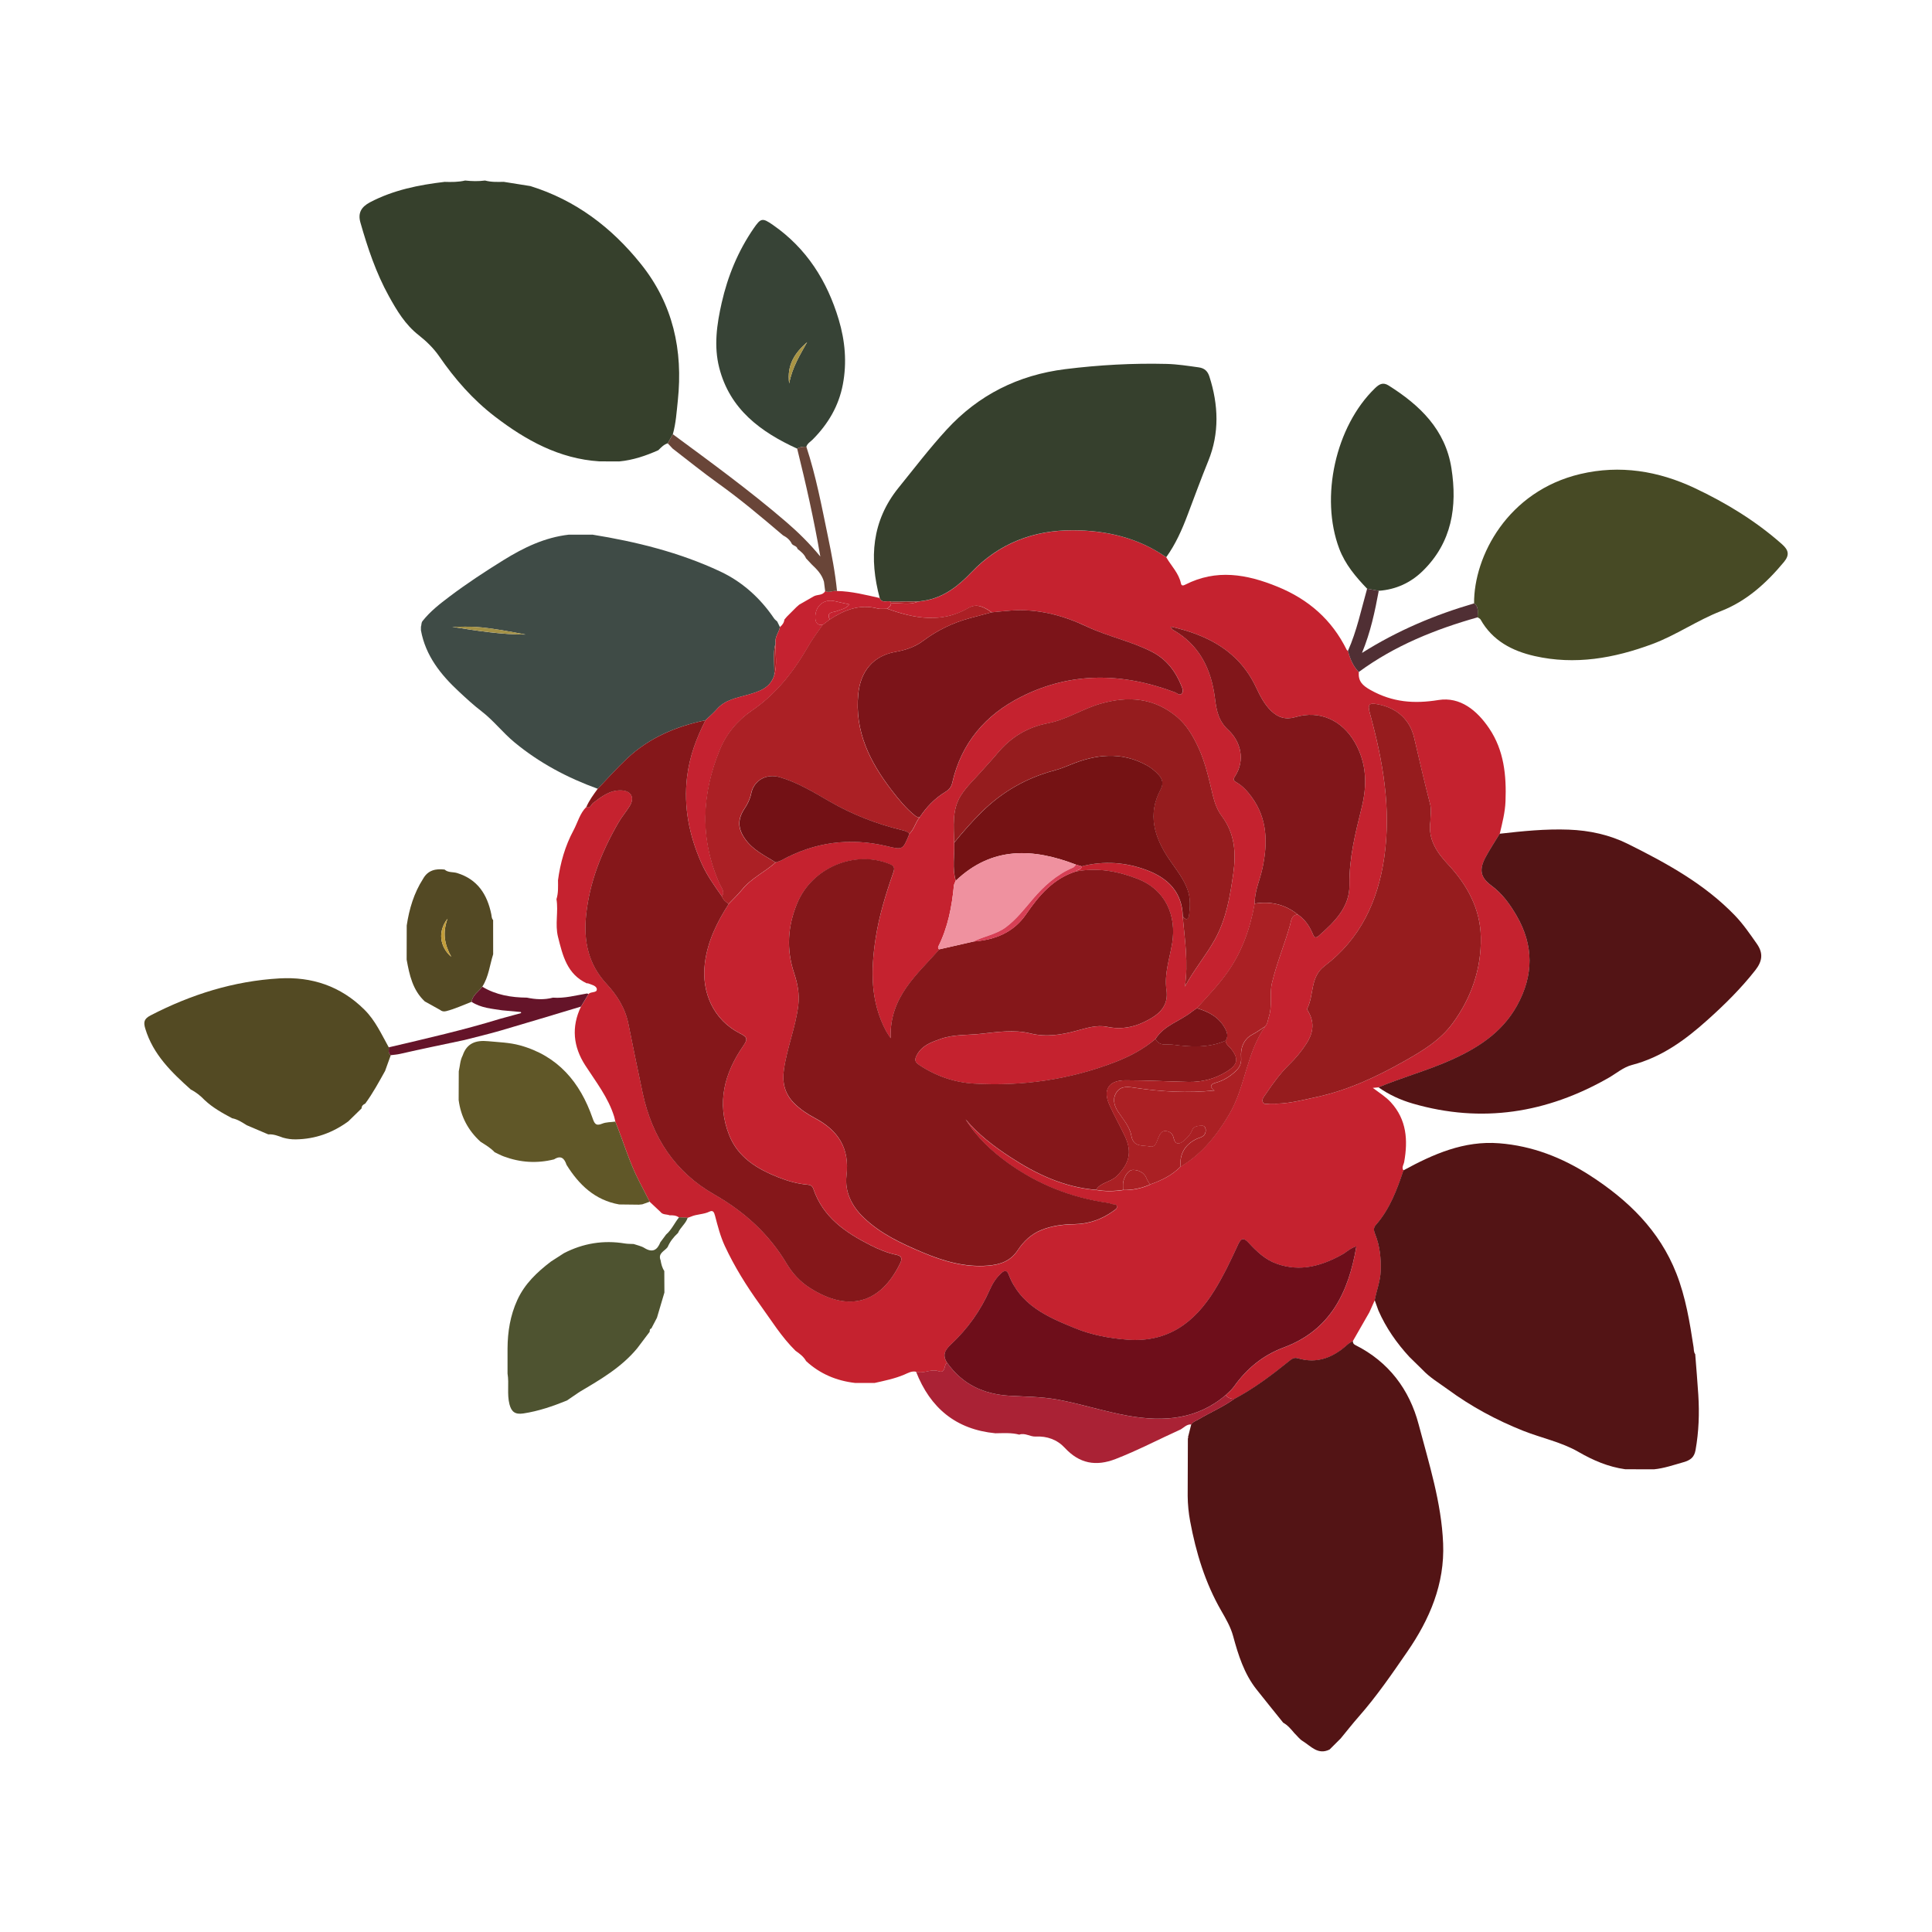
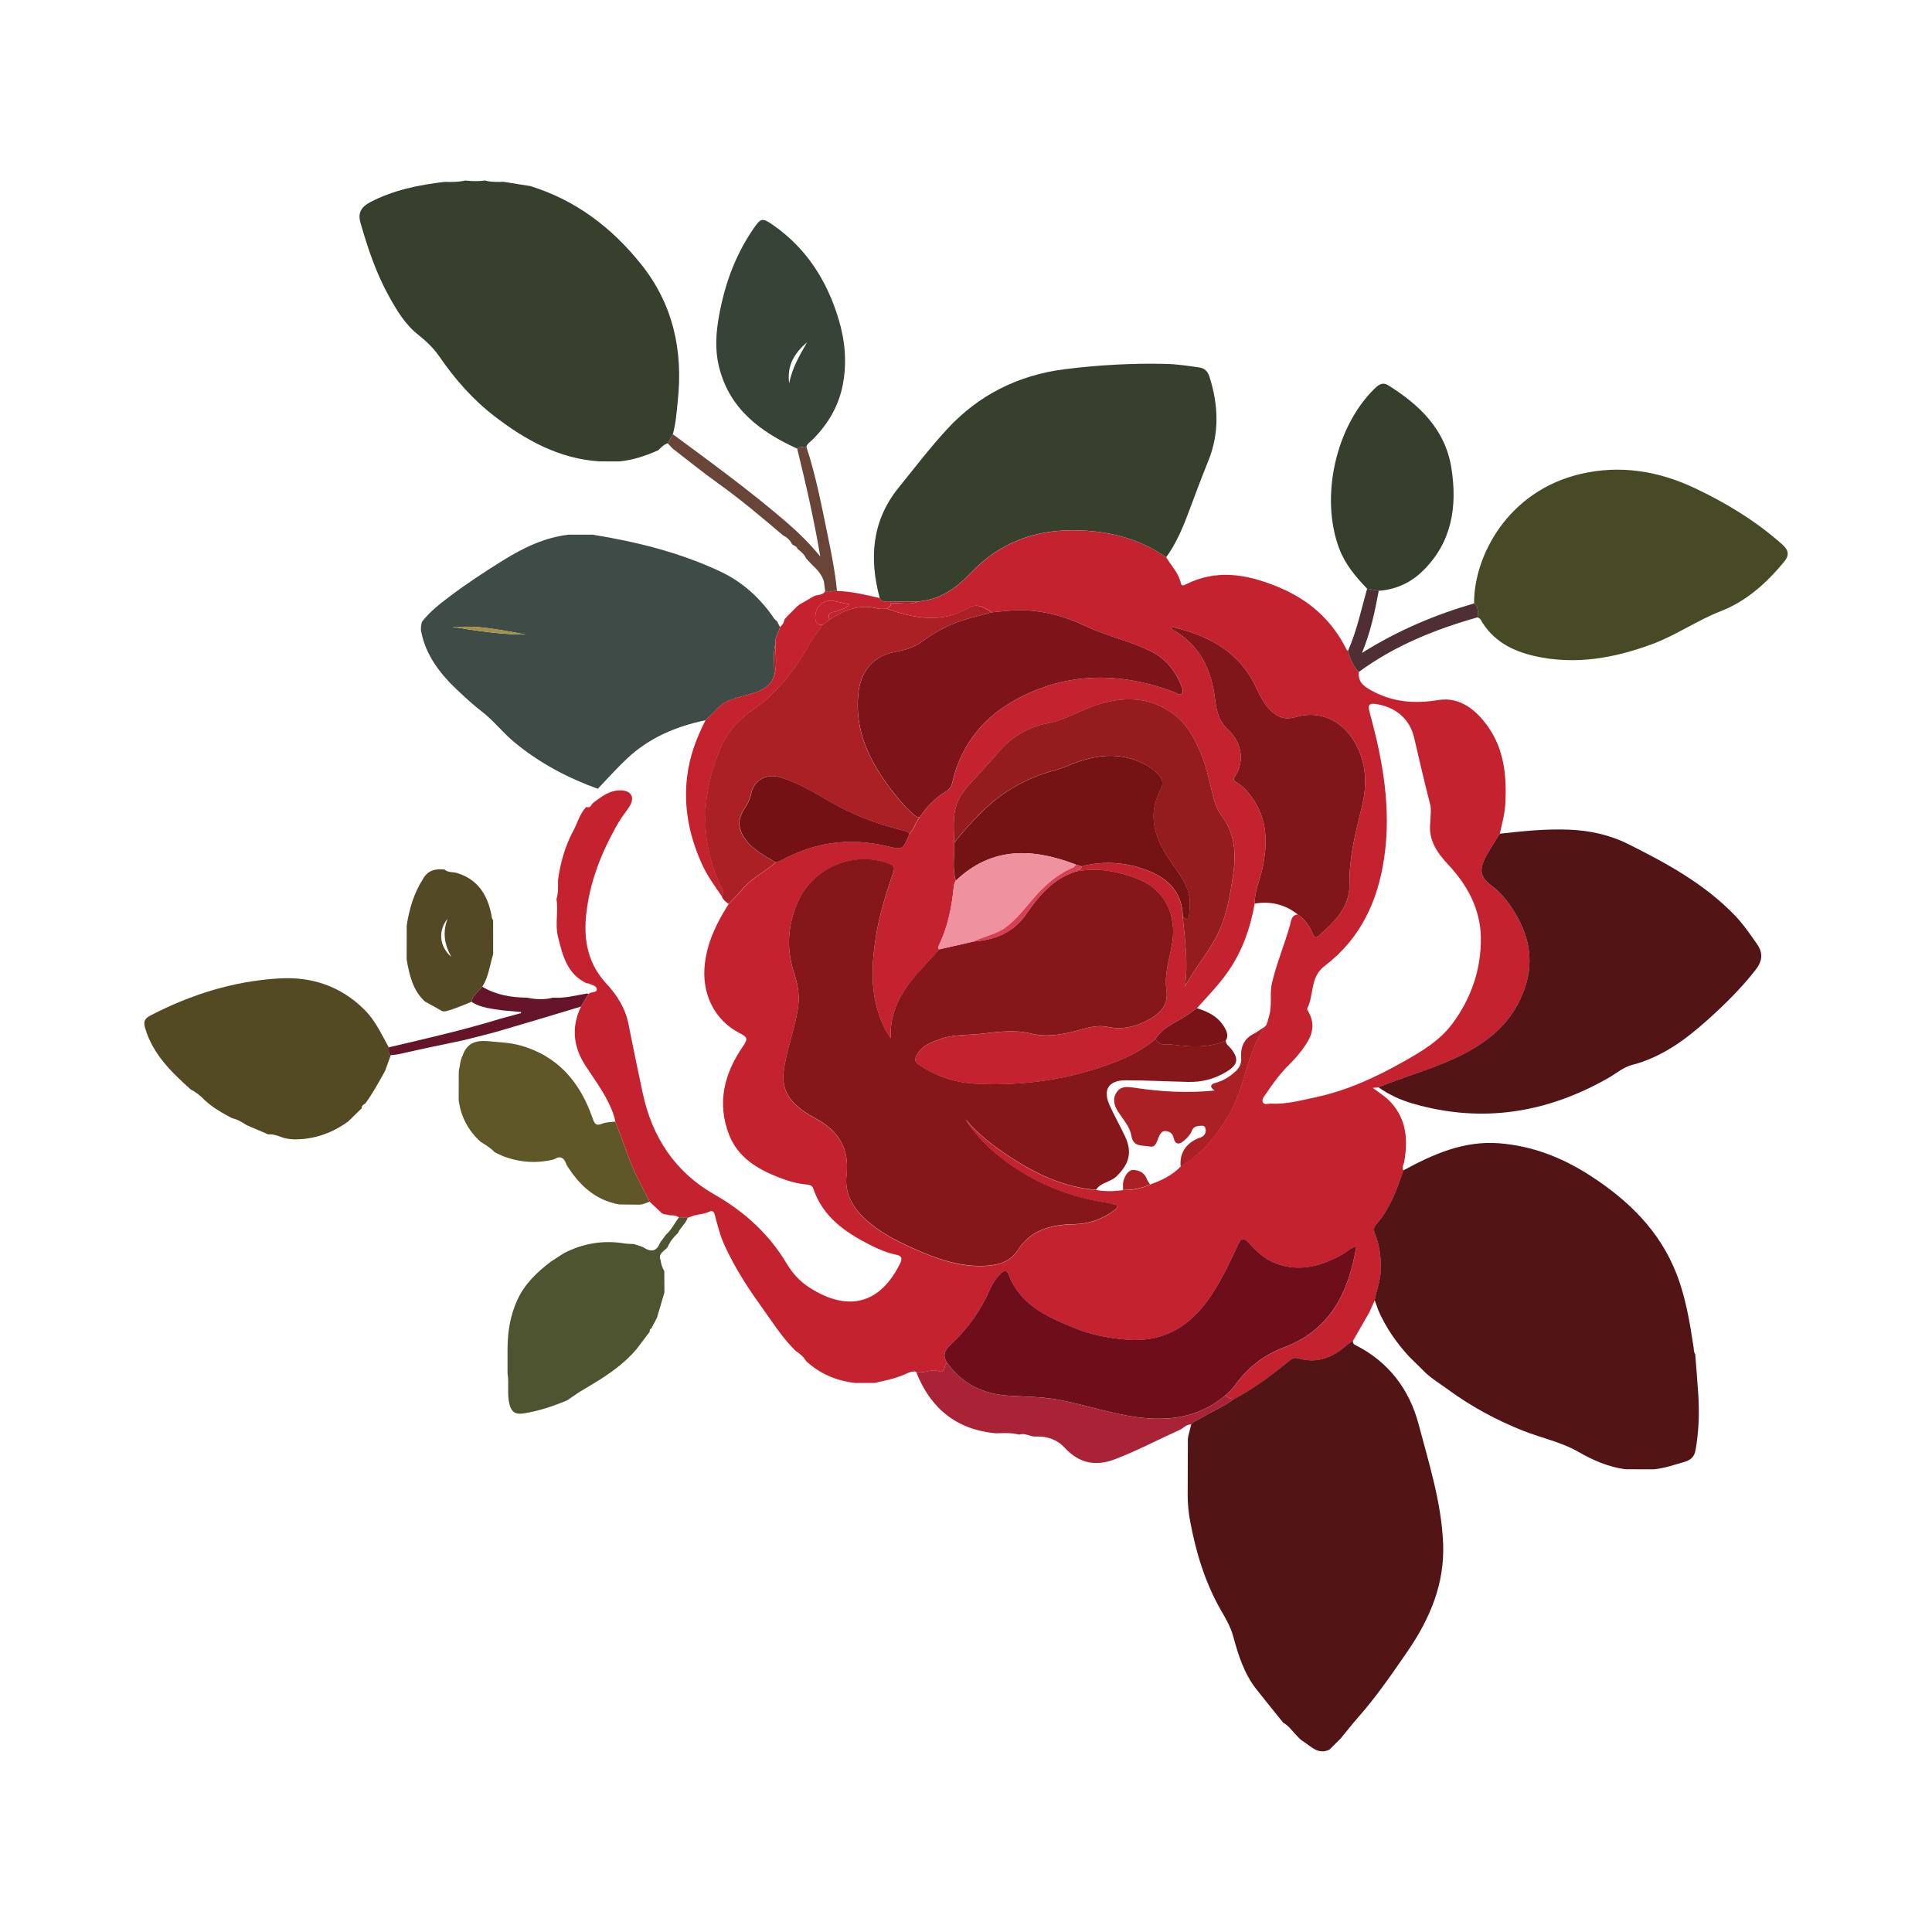
<svg xmlns="http://www.w3.org/2000/svg" id="Layer_1" viewBox="0 0 500 500">
  <defs>
    <style>.cls-1{fill:#ef919f;}.cls-1,.cls-2,.cls-3,.cls-4,.cls-5,.cls-6,.cls-7,.cls-8,.cls-9,.cls-10,.cls-11,.cls-12,.cls-13,.cls-14,.cls-15,.cls-16,.cls-17,.cls-18,.cls-19,.cls-20,.cls-21,.cls-22,.cls-23,.cls-24,.cls-25,.cls-26,.cls-27,.cls-28,.cls-29,.cls-30,.cls-31,.cls-32,.cls-33,.cls-34{stroke-width:0px;}.cls-2{fill:#3f4b46;}.cls-3{fill:#694538;}.cls-4{fill:#951c1e;}.cls-5{fill:#aa2235;}.cls-6{fill:#36402c;}.cls-7{fill:#731115;}.cls-8{fill:#7c1419;}.cls-9{fill:#ab2025;}.cls-10{fill:#961c1e;}.cls-11{fill:#81161a;}.cls-12{fill:#c5222f;}.cls-13{fill:#531415;}.cls-14{fill:#374336;}.cls-15{fill:#a49146;}.cls-16{fill:#ab2024;}.cls-17{fill:#85171a;}.cls-18{fill:#534a23;}.cls-19{fill:#d73f55;}.cls-20{fill:#751214;}.cls-21{fill:#6e0e1a;}.cls-22{fill:#605728;}.cls-23{fill:#c52230;}.cls-24{fill:#36402d;}.cls-25{fill:#651429;}.cls-26{fill:#534924;}.cls-27{fill:#aa2024;}.cls-28{fill:#791317;}.cls-29{fill:#a99444;}.cls-30{fill:#474a25;}.cls-31{fill:#363f2b;}.cls-32{fill:#4e5330;}.cls-33{fill:#502f34;}.cls-34{fill:#c39e3a;}</style>
  </defs>
  <path class="cls-2" d="M153.24,138.35c11.42,1.84,22.62,4.61,33.12,9.53,5.71,2.67,10.39,6.87,13.97,12.17.21.31.54.53.81.79.23.48.47.96.7,1.44-.23,1.41-1.39,2.57-1.11,4.12-.8,2.75-.22,5.56-.35,8.33-1.03,3.39-4,4.27-6.87,5.09-2.87.82-5.84,1.28-7.97,3.7-.91,1.03-1.96,1.93-2.95,2.88-7.62,1.58-14.59,4.53-20.32,9.92-2.64,2.48-5.06,5.21-7.57,7.82-7.84-2.84-15.08-6.67-21.55-12.02-3.04-2.51-5.44-5.67-8.53-8.04-2.06-1.58-3.96-3.34-5.82-5.07-4.69-4.35-8.67-9.29-9.86-15.88,0-.31,0-.62,0-.93.19-.48.03-.99.43-1.49,1.98-2.51,4.49-4.45,6.98-6.33,4.48-3.38,9.17-6.46,13.95-9.42,5.26-3.26,10.7-5.88,16.92-6.59,2.01,0,4.02,0,6.03,0ZM135.98,164.21c-2.11-.39-4.21-.82-6.32-1.15-2.13-.33-4.27-.66-6.42-.8-2.05-.14-4.11-.03-6.17-.03,6.27,1,12.51,1.99,18.91,1.99Z" />
  <path class="cls-12" d="M144.4,227.87c.6-4.55,1.85-8.94,4.02-12.97,1.09-2.03,1.63-4.39,3.34-6.08,1.07.49,1.23-.64,1.76-1.04,2.18-1.63,4.29-3.34,7.25-3.24,2.59.09,3.57,1.84,2.19,4.07-.89,1.44-2.02,2.75-2.87,4.22-4.34,7.49-7.53,15.38-8.41,24.11-.67,6.63.61,12.62,5.24,17.61,2.79,3.01,4.9,6.34,5.72,10.43,1.2,5.97,2.41,11.94,3.69,17.89,2.44,11.4,8.33,20.43,18.57,26.27,7.76,4.42,14.11,10.2,18.71,17.9,1.47,2.46,3.41,4.6,5.87,6.18,10.16,6.53,18.42,4.08,23.48-6.28.56-1.15.47-1.91-.95-2.2-2.37-.48-4.6-1.43-6.73-2.5-6.46-3.27-12.3-7.25-14.78-14.58-.27-.8-.82-1.03-1.58-1.09-2.56-.22-5.02-.92-7.39-1.86-5.54-2.18-10.54-5.16-12.83-11-3.26-8.31-1.23-16,3.65-23.03,1.28-1.85,1.01-2.31-.8-3.23-6.84-3.47-10.08-10.58-9.12-18.21.72-5.74,3.16-10.61,6.18-15.33,1.16-1.22,2.4-2.38,3.46-3.68,2.41-2.98,5.92-4.56,8.7-7.05.5-.19,1.04-.31,1.5-.56,8.62-4.72,17.71-5.92,27.26-3.64,4.12.98,4.12,1,5.83-3.2,1.27-1.18,1.57-2.96,2.66-4.25,1.76-2.7,3.95-4.95,6.72-6.63.87-.53,1.47-1.2,1.72-2.32,2.32-10.29,8.6-17.58,17.82-22.24,13-6.57,26.36-6.23,39.79-1.18.56.21,1.16.87,1.69.43.58-.48.32-1.3.06-1.96-1.54-3.85-3.87-6.99-7.68-8.94-5.4-2.76-11.4-3.95-16.87-6.54-6.18-2.92-12.63-4.62-19.53-4.15-1.69.11-3.38.31-5.07.47-1.81-1.28-3.8-2.42-5.93-1.17-7.02,4.09-14.03,2.77-21.08.25.28-.49,1.01-.68.94-1.4,2.31-.24,4.69.54,6.96-.45.61-.09,1.21-.16,1.82-.26,4.98-.86,8.69-3.81,12.05-7.33,7.15-7.5,16.1-10.9,26.26-10.86,8.63.03,16.9,1.92,24.15,6.99,1.29,2.24,3.24,4.11,3.79,6.77.14.68.65.53,1.08.31,8.07-4.13,15.94-2.74,23.92.52,8.03,3.28,14.06,8.56,17.89,16.33.06.12.22.2.34.29.53,2.03,1.31,3.94,2.79,5.48-.16,2.35.89,3.43,3.07,4.65,5.65,3.15,11.2,3.6,17.56,2.57,5.61-.9,9.98,2.7,13.1,7.32,3.87,5.72,4.5,12.23,4.24,18.9-.11,2.86-.83,5.63-1.49,8.4-1.21,1.98-2.5,3.92-3.6,5.96-1.78,3.3-1.48,5.29,1.49,7.49,2.84,2.1,4.79,4.85,6.5,7.8,4.44,7.66,4.4,15.38.13,23.15-3.92,7.12-10.3,11.14-17.46,14.3-6.02,2.66-12.39,4.4-18.45,6.93-.37.03-.74.07-1.46.13,1.77,1.33,3.39,2.33,4.67,3.73,4.1,4.5,4.45,9.8,3.45,15.44-.12.69-.74,1.41-.18,2.19-1.69,5.07-3.55,10.06-7.17,14.16-.66.75-.47,1.54-.14,2.38,1.24,3.07,1.53,6.28,1.42,9.57-.09,2.6-1.08,4.97-1.54,7.48-.47,1.04-.93,2.08-1.4,3.12-1.42,2.48-2.84,4.96-4.27,7.45-.45.29-.94.53-1.33.89-3.7,3.38-7.87,5.09-12.92,3.58-.98-.29-1.59.21-2.27.76-4.45,3.59-9,7.03-14.07,9.72-.91.04-1.72-.18-2.31-.94.78-.73,1.58-1.43,2.22-2.33,3.27-4.59,7.47-8.02,12.8-10,12.06-4.48,16.77-14.25,18.79-26.18-1.53.43-2.5,1.48-3.69,2.13-5.32,2.95-10.81,4.54-16.88,2.4-3.05-1.08-5.24-3.24-7.36-5.5-1.19-1.27-1.9-1.23-2.65.43-1.86,4.08-3.79,8.13-6.16,11.96-5.18,8.38-12.09,13.51-22.5,12.74-4.68-.35-9.23-1.21-13.53-2.95-7.14-2.9-14.25-5.97-17.26-14.02-.39-1.05-1.08-.96-1.8-.31-1.35,1.22-2.31,2.71-3.04,4.35-2.38,5.39-5.74,10.12-10.01,14.11-1.68,1.57-2.32,2.85-1.03,4.81-.98.49-.26,2.85-2.26,2.15-1.97-.69-3.85.81-5.79.13-1.14-.23-2.07.34-3.05.76-2.45,1.04-5.06,1.57-7.65,2.15-1.7,0-3.4,0-5.1,0-4.81-.56-9.07-2.35-12.65-5.65-.64-1.16-1.67-1.93-2.73-2.66-3.64-3.57-6.29-7.91-9.25-12-3.46-4.79-6.58-9.81-9.07-15.16-1.14-2.46-1.83-5.15-2.52-7.79-.25-.97-.54-1.51-1.45-1.07-1.53.75-3.26.62-4.78,1.29-.28.1-.56.2-.83.3-.76-.03-1.52-.06-2.28-.09-.72-.54-1.56-.58-2.41-.55-.8-.32-1.81-.08-2.41-.92-.91-.86-1.82-1.71-2.74-2.57-.91-1.77-1.82-3.55-2.74-5.32-2.56-4.93-4.06-10.29-6.16-15.41-.1-.44-.18-.89-.31-1.33-1.54-4.96-4.72-8.99-7.48-13.26-3.11-4.82-3.64-9.9-1.12-15.17l1.99-3.3c.59-.7,2.23-.2,2.12-1.28-.09-.87-1.44-1.15-2.34-1.49-.06-.02-.15.02-.22.03-5.14-2.37-6.26-7.17-7.48-12.03-.82-3.27.14-6.53-.4-9.77.5-1.57.41-3.19.4-4.81ZM297.63,306.55c2.94-1.03,5.71-2.36,7.92-4.64,5.51-3.3,9.38-8.16,12.57-13.57,4.19-7.12,4.44-15.89,9.32-22.75.66-.71.68-1.66.96-2.52.92-2.84.11-5.8.79-8.69,1.2-5.1,3.24-9.92,4.66-14.95.29-1.02.3-2.61,2-2.77,1.79,1.21,2.97,2.89,3.82,4.86.28.65.53,1.63,1.61.68,4.07-3.59,8.05-7.42,7.96-13.28-.1-6.84,1.52-13.31,3.14-19.82,1.46-5.86,1.38-11.53-1.77-17-3.3-5.71-9.11-8.37-15.33-6.52-2.53.75-4.55.13-6.35-1.64-1.75-1.72-2.83-3.87-3.85-6.03-4.4-9.31-12.35-13.56-22.15-15.75.29.45.36.69.52.78,6.95,3.91,10.04,10.19,10.98,17.8.38,3.04.86,5.79,3.43,8.16,3.18,2.92,4.51,7.79,1.73,12.06-.6.92-.17,1.18.5,1.57,1.57.91,2.74,2.24,3.8,3.69,4.16,5.65,4.22,11.91,2.85,18.4-.65,3.08-2.07,6-2.03,9.24-1.14,6.39-3.23,12.38-7,17.74-2.37,3.36-5.22,6.29-7.96,9.34-.44.31-.91.59-1.33.92-3.06,2.43-7.15,3.47-9.37,7.02-3.15,2.7-6.78,4.59-10.62,6.06-11.72,4.5-23.91,6.24-36.4,5.5-5.04-.3-9.82-1.94-14.12-4.8-1.22-.81-1.26-1.43-.63-2.6,1.35-2.5,3.76-3.32,6.17-4.17,3.34-1.17,6.87-.94,10.31-1.3,4.28-.46,8.61-1.16,12.92-.1,4.04.99,7.95.38,11.89-.69,2.59-.71,5.27-1.59,7.98-1.02,4.04.85,7.66-.08,11.12-2.07,2.9-1.67,4.74-3.84,4.2-7.5-.61-4.15.84-8.11,1.49-12.13,1.12-6.97-1.6-13.73-8.98-16.61-5.16-2.01-10.38-2.94-15.87-1.91.31-.59,1.46-.31,1.38-1.32,5.76-1.49,11.47-1.07,16.95,1.01,5.41,2.05,9.11,5.7,9.24,11.96.55,6.03,1.48,12.05.57,18.15,2.33-4.35,5.46-8.04,7.79-12.24,2.94-5.31,3.9-11.15,4.74-17.06.76-5.33.39-10.3-2.95-14.77-1.16-1.56-1.85-3.38-2.31-5.28-1.02-4.19-1.9-8.43-3.72-12.39-1.4-3.04-3.06-5.93-5.65-8.09-5.93-4.96-12.67-5.44-19.83-3.35-4.62,1.34-8.73,4.11-13.46,5.01-5.45,1.04-9.75,3.69-13.22,7.9-1.23,1.49-2.57,2.89-3.84,4.34-1.88,2.15-4.05,4.12-5.55,6.51-2.33,3.71-1.8,8.03-1.71,12.2.13,3.28-.58,6.58.4,9.82-.16.42-.43.83-.47,1.26-.52,5.46-1.55,10.79-4.02,15.75-.17.33-.03.58.26.77-5.79,6.58-12.99,12.34-12.61,23.01-.65-1.01-.92-1.37-1.13-1.76-4.15-7.7-4.03-15.89-2.74-24.2.89-5.75,2.59-11.28,4.5-16.76.38-1.08.54-1.79-.84-2.35-9.16-3.73-20.17.98-23.97,10.12-2.49,5.98-2.86,11.91-.81,18.08.89,2.69,1.45,5.43,1.08,8.4-.69,5.63-2.89,10.89-3.7,16.48-.49,3.36.13,6.27,2.56,8.74,1.6,1.63,3.5,2.87,5.46,3.92,6.03,3.21,9.01,7.76,8.16,14.89-.49,4.12,1.32,7.85,4.41,10.82,4.39,4.23,9.8,6.74,15.3,9.05,5.39,2.27,10.93,3.91,16.9,3.42,3.14-.26,5.84-1.14,7.7-3.98,1.5-2.27,3.47-4.16,6.07-5.22,2.76-1.13,5.66-1.48,8.62-1.53,3.76-.06,7.13-1.27,10.15-3.47.41-.3,1.02-.61.82-1.26-.17-.54-.79-.33-1.21-.47-.37-.13-.74-.26-1.12-.31-9.44-1.35-18.06-4.75-25.8-10.31-4.32-3.1-8.17-6.71-11.01-11.3,3.28,3.92,7.29,6.97,11.52,9.74,6.8,4.45,13.99,7.84,22.24,8.5,2.33.42,4.67.38,7.01.03,2.43.06,4.75-.43,6.98-1.41ZM370.18,212.59c0-1.47.3-3.02-.05-4.4-1.48-5.73-2.82-11.49-4.15-17.26-1.08-4.65-4.44-7.7-9.33-8.64-2.4-.46-2.75,0-2.13,2.29,3.36,12.26,5.58,24.61,3.71,37.41-1.66,11.32-6.19,21.01-15.46,28.04-3.77,2.86-2.67,7.46-4.46,10.99-.11.22.25.71.43,1.05,1.54,2.85,1,5.52-.68,8.09-1.27,1.95-2.75,3.73-4.42,5.36-2.33,2.28-4.23,4.92-6.05,7.61-.41.61-1.12,1.35-.79,2.08.38.84,1.38.38,2.11.41,3.98.2,7.8-.84,11.64-1.66,8.09-1.74,15.51-5.16,22.68-9.21,4.73-2.67,9.38-5.41,12.69-9.88,4.88-6.62,7.45-14.13,7.32-22.28-.12-7.31-3.47-13.52-8.44-18.82-2.96-3.16-5.27-6.53-4.62-11.17Z" />
  <path class="cls-13" d="M355.77,336.48c.46-2.5,1.45-4.88,1.54-7.48.11-3.29-.18-6.5-1.42-9.57-.34-.84-.52-1.63.14-2.38,3.62-4.1,5.48-9.09,7.17-14.16,7.74-4.21,15.67-7.73,24.8-7.01,8.59.67,16.33,3.71,23.52,8.35,9.83,6.35,17.95,14.2,22.32,25.33,2.41,6.14,3.47,12.63,4.46,19.12.09.61.01,1.25.42,1.78.27,3.52.58,7.03.8,10.55.3,4.77.13,9.52-.71,14.24-.33,1.85-1.24,2.62-3.11,3.16-2.54.72-5.02,1.59-7.66,1.85-2.48,0-4.96-.01-7.44-.02-4.36-.61-8.25-2.27-12.08-4.48-4.43-2.56-9.57-3.59-14.32-5.47-6.94-2.76-13.46-6.28-19.5-10.71-2.24-1.64-4.64-3.04-6.56-5.09-1.13-1.1-2.26-2.21-3.38-3.31-3.3-3.58-6.06-7.53-8.02-12-.32-.9-.64-1.8-.97-2.7Z" />
  <path class="cls-6" d="M130.43,47.07c2.28.36,4.57.72,6.85,1.09,11.69,3.64,20.98,10.68,28.57,20.14,8.35,10.4,10.94,22.34,9.57,35.36-.31,2.92-.49,5.87-1.29,8.72-.44.78-.89,1.57-1.33,2.35-1.01.31-1.7,1.06-2.42,1.78-3.24,1.45-6.58,2.58-10.15,2.91-1.7,0-3.41-.01-5.11-.02-10.39-.66-19.07-5.48-27.06-11.61-5.65-4.33-10.34-9.67-14.4-15.58-1.42-2.06-3.31-3.91-5.29-5.46-3.5-2.73-5.65-6.35-7.74-10.12-3.32-6.01-5.48-12.46-7.35-19.02-.71-2.47.2-4.06,2.5-5.27,6.05-3.17,12.59-4.48,19.28-5.27,1.78.05,3.57.07,5.32-.35,1.72.19,3.44.23,5.15,0,1.61.44,3.24.37,4.88.34Z" />
  <path class="cls-13" d="M356.73,281.4c6.07-2.54,12.43-4.27,18.45-6.93,7.15-3.16,13.54-7.18,17.46-14.3,4.27-7.77,4.31-15.49-.13-23.15-1.71-2.94-3.66-5.7-6.5-7.8-2.96-2.19-3.27-4.19-1.49-7.49,1.1-2.04,2.4-3.98,3.6-5.96,5.93-.68,11.86-1.28,17.85-1.06,5.41.2,10.58,1.33,15.42,3.74,9.99,4.98,19.75,10.32,27.61,18.48,2.15,2.24,3.89,4.79,5.67,7.33,1.79,2.55,1.34,4.61-.42,6.86-3.7,4.71-7.93,8.89-12.39,12.88-5.75,5.16-11.85,9.62-19.5,11.61-2.24.58-4.06,2.19-6.07,3.34-15.97,9.12-32.8,11.83-50.64,6.66-3.18-.92-6.2-2.3-8.92-4.23Z" />
  <path class="cls-24" d="M301.82,144.22c-7.26-5.07-15.52-6.96-24.15-6.99-10.16-.04-19.12,3.36-26.26,10.86-3.36,3.52-7.07,6.47-12.05,7.33-.6.1-1.21.18-1.82.26-2.32.02-4.64.03-6.96.05-.92-.46-2.33.54-2.91-.95-2.75-10.26-2.07-19.95,4.86-28.54,4.09-5.06,8.05-10.24,12.44-15.03,8.25-9,18.55-14.16,30.74-15.68,8.72-1.08,17.43-1.57,26.21-1.35,2.8.07,5.54.51,8.3.89,1.54.21,2.33,1.01,2.77,2.38,2.36,7.31,2.62,14.7-.28,21.82-1.89,4.65-3.61,9.35-5.38,14.03-1.44,3.82-3.1,7.56-5.51,10.9Z" />
  <path class="cls-30" d="M381.49,156.17c-.08-12.2,8.68-29.06,27.51-33.5,10.24-2.41,20.14-.81,29.6,3.65,8.15,3.85,15.78,8.5,22.57,14.51,1.73,1.54,2.02,2.79.5,4.63-4.52,5.44-9.66,10.11-16.31,12.7-6.14,2.39-11.56,6.22-17.74,8.52-9.9,3.68-20.01,5.48-30.49,3.1-5.82-1.33-10.89-3.98-13.97-9.46-.13-.24-.48-.36-.73-.53-.11-1.25.43-2.67-.93-3.6Z" />
  <path class="cls-14" d="M206.31,116.11c-9.47-4.33-17.42-10.18-20.17-20.92-1.44-5.62-.63-11.25.63-16.81,1.57-6.93,4.24-13.41,8.28-19.28,1.85-2.68,2.25-2.79,4.99-.88,8.71,6.05,14.03,14.48,17.03,24.5,1.64,5.5,2.14,11.08,1.06,16.77-1.06,5.6-3.82,10.24-7.79,14.24-.59.6-1.4,1.01-1.66,1.89-.84-.06-1.64.04-2.38.49ZM208.88,88.55c-3.08,2.71-5.31,5.79-4.64,10.69.81-4.27,2.84-7.43,4.64-10.69Z" />
  <path class="cls-31" d="M353.81,152.36c-2.94-3.07-5.66-6.26-7.21-10.35-5.03-13.3-.96-31.71,9.27-41.56,1.04-1,2.02-1.61,3.47-.7,8.12,5.11,14.73,11.43,16.29,21.44,1.55,9.93.14,19.18-7.43,26.58-3.14,3.07-6.96,4.81-11.38,5.13-1-.18-2-.36-3.01-.54Z" />
  <path class="cls-23" d="M227.67,154.79c.58,1.5,1.99.49,2.91.95,0,.13,0,.27,0,.4.07.72-.66.91-.94,1.4-.85-.01-1.74.14-2.53-.07-4.64-1.2-8.6.38-12.36,2.86-1.03-2.06,1.04-1.84,1.84-2.18,1.07-.47,2.3-.54,3.25-1.74-1.41-.31-2.59-.54-3.76-.82-2.86-.68-5.11,1.21-5.08,4.19.02,1.35.5,2.05,1.9,1.96-1.21,1.79-2.55,3.5-3.62,5.37-3.77,6.58-8.31,12.45-14.66,16.78-3.73,2.55-6.58,5.97-8.29,10.1-4.76,11.57-5.25,23.21-.03,34.84.43.96,1.41,1.95.54,3.17-1.96-2.78-3.94-5.55-5.33-8.69-3.14-7.12-4.64-14.45-3.69-22.31.64-5.25,2.4-10,4.78-14.62.99-.96,2.04-1.85,2.95-2.88,2.13-2.42,5.1-2.88,7.97-3.7,2.88-.82,5.84-1.7,6.87-5.09.82-2.75.21-5.56.35-8.33-.28-1.55.88-2.71,1.11-4.12.64-.49,1.05-1.13,1.17-1.94.21-.25.42-.49.63-.74.82-.82,1.63-1.63,2.45-2.45.24-.21.49-.43.73-.64,1.27-.73,2.53-1.45,3.8-2.18.95-.51,2.31-.15,2.94-1.36,1.02.57,2.04-.24,3.07,0,3.77.07,7.39,1.01,11.04,1.82Z" />
  <path class="cls-3" d="M216.62,152.97c-1.02-.23-2.04.58-3.07,0-.1-.81-.21-1.61-.31-2.42-.52-1.88-1.81-3.2-3.17-4.48-.49-.52-.98-1.05-1.47-1.57-.45-1.07-1.32-1.76-2.2-2.44-.17-.79-1.04-.77-1.46-1.29-.49-1.04-1.32-1.72-2.32-2.24-5.48-4.66-10.97-9.3-16.84-13.49-3.99-2.86-7.81-5.96-11.7-8.95l-1.28-1.36c.44-.78.89-1.57,1.33-2.35,9.96,7.35,19.96,14.63,29.35,22.71,3.1,2.67,6.02,5.53,8.82,8.94-1.65-9.61-3.73-18.79-5.99-27.92.73-.45,1.54-.54,2.38-.49,2.49,7.57,3.96,15.39,5.57,23.17.97,4.69,1.89,9.4,2.36,14.18Z" />
  <path class="cls-33" d="M353.81,152.36c1,.18,2,.36,3.01.54-1,5.35-2.1,10.67-4.34,16.08,9.29-5.85,18.92-9.88,29.01-12.82,1.36.93.82,2.35.93,3.6-11,3.11-21.49,7.33-30.78,14.16-1.49-1.55-2.26-3.45-2.79-5.48,2.3-5.16,3.43-10.69,4.96-16.09Z" />
-   <path class="cls-13" d="M319.51,361.99c5.07-2.69,9.62-6.13,14.07-9.72.68-.55,1.29-1.05,2.27-.76,5.05,1.51,9.21-.2,12.92-3.58.39-.36.89-.59,1.33-.89.04.46.1.78.64,1.05,8.62,4.31,14.02,11.5,16.4,20.53,2.67,10.13,5.91,20.24,6.34,30.83.43,10.45-3.46,19.59-9.28,28.02-3.96,5.74-7.9,11.5-12.52,16.75-1.63,1.85-3.15,3.8-4.72,5.7l-2.86,2.85c-3.01,1.51-4.84-.88-6.96-2.18-.82-.5-1.42-1.34-2.13-2.02-.87-1.02-1.71-2.07-2.92-2.74-2.31-2.88-4.64-5.74-6.93-8.64-3.19-4.05-4.7-8.89-6.02-13.74-.65-2.4-1.86-4.46-3.05-6.53-4.19-7.25-6.58-15.14-8.09-23.27-.39-2.09-.61-4.32-.63-6.51.02-4.97.03-9.93.05-14.9,0,0,.11-.14.11-.14,0,0-.07-.17-.07-.17.28-1.1.55-2.19.83-3.29.43-.7,1.21-.91,1.86-1.3,3.09-1.84,6.42-3.24,9.34-5.36Z" />
-   <path class="cls-17" d="M182.6,186.39c-2.37,4.62-4.14,9.36-4.78,14.62-.95,7.86.55,15.19,3.69,22.31,1.38,3.14,3.37,5.9,5.33,8.69.34.87,1.03,1.41,1.76,1.92-3.02,4.72-5.46,9.59-6.18,15.33-.96,7.62,2.27,14.74,9.12,18.21,1.81.92,2.08,1.38.8,3.23-4.87,7.03-6.91,14.72-3.65,23.03,2.29,5.84,7.29,8.82,12.83,11,2.38.93,4.83,1.64,7.39,1.86.77.06,1.31.29,1.58,1.09,2.48,7.33,8.32,11.31,14.78,14.58,2.12,1.07,4.36,2.02,6.73,2.5,1.42.29,1.51,1.05.95,2.2-5.05,10.36-13.32,12.82-23.48,6.28-2.46-1.58-4.4-3.72-5.87-6.18-4.6-7.71-10.96-13.48-18.71-17.9-10.24-5.84-16.13-14.87-18.57-26.27-1.27-5.95-2.49-11.92-3.69-17.89-.82-4.09-2.93-7.42-5.72-10.43-4.63-4.99-5.91-10.98-5.24-17.61.88-8.73,4.07-16.61,8.41-24.11.85-1.47,1.97-2.77,2.87-4.22,1.38-2.23.4-3.98-2.19-4.07-2.95-.1-5.07,1.6-7.25,3.24-.54.4-.69,1.54-1.76,1.04.74-1.72,1.85-3.2,2.94-4.7,2.52-2.62,4.93-5.34,7.57-7.82,5.73-5.39,12.71-8.33,20.32-9.92Z" />
+   <path class="cls-13" d="M319.51,361.99c5.07-2.69,9.62-6.13,14.07-9.72.68-.55,1.29-1.05,2.27-.76,5.05,1.51,9.21-.2,12.92-3.58.39-.36.89-.59,1.33-.89.04.46.1.78.64,1.05,8.62,4.31,14.02,11.5,16.4,20.53,2.67,10.13,5.91,20.24,6.34,30.83.43,10.45-3.46,19.59-9.28,28.02-3.96,5.74-7.9,11.5-12.52,16.75-1.63,1.85-3.15,3.8-4.72,5.7l-2.86,2.85c-3.01,1.51-4.84-.88-6.96-2.18-.82-.5-1.42-1.34-2.13-2.02-.87-1.02-1.71-2.07-2.92-2.74-2.31-2.88-4.64-5.74-6.93-8.64-3.19-4.05-4.7-8.89-6.02-13.74-.65-2.4-1.86-4.46-3.05-6.53-4.19-7.25-6.58-15.14-8.09-23.27-.39-2.09-.61-4.32-.63-6.51.02-4.97.03-9.93.05-14.9,0,0,.11-.14.11-.14,0,0-.07-.17-.07-.17.28-1.1.55-2.19.83-3.29.43-.7,1.21-.91,1.86-1.3,3.09-1.84,6.42-3.24,9.34-5.36" />
  <path class="cls-18" d="M60.11,289.42c-2.53-1.35-5.04-2.73-7.15-4.72-1.05-1.09-2.21-2.04-3.57-2.72-4.99-4.47-9.77-9.07-11.79-15.77-.5-1.65-.36-2.53,1.36-3.42,10.49-5.43,21.55-8.9,33.35-9.58,8.38-.48,15.83,1.98,21.97,8.06,2.87,2.84,4.43,6.38,6.33,9.78.11.69-.26,1.51.52,2.03-.49,1.36-.98,2.72-1.47,4.08-1.61,2.88-3.17,5.78-5.13,8.44-.53.26-.96.59-.95,1.25-1.14,1.12-2.28,2.23-3.43,3.35-4.05,2.96-8.53,4.6-13.6,4.67-1.17.02-2.22-.14-3.3-.44-1.24-.44-2.46-.96-3.82-.85-1.86-.79-3.73-1.59-5.59-2.38-1.17-.73-2.33-1.51-3.72-1.79Z" />
  <path class="cls-32" d="M175.7,315.04c.76.03,1.52.06,2.28.09-.48,1.55-1.91,2.5-2.52,3.97-1.14,1.04-2.07,2.23-2.68,3.65-.77,1.05-2.56,1.55-1.82,3.4.17.98.39,1.94.96,2.78,0,1.86.02,3.72.03,5.58-.64,2.17-1.29,4.35-1.93,6.52-.48.92-.97,1.85-1.45,2.77-.45.13-.42.5-.43.86-1.08,1.43-2.16,2.86-3.24,4.29-4.07,4.92-9.49,8.07-14.88,11.25-1.1.75-2.2,1.5-3.3,2.25-3.65,1.48-7.35,2.76-11.28,3.35-2.09.31-3.07-.37-3.59-2.37-.68-2.65-.06-5.32-.5-7.95,0-2.17,0-4.34,0-6.51.03-4.34.7-8.53,2.53-12.53,1.92-4.21,5.13-7.22,8.7-9.95,1.12-.72,2.25-1.45,3.37-2.17,4.98-2.57,10.23-3.42,15.76-2.51.75.12,1.52.1,2.28.14.93.33,1.95.51,2.77,1.02,2.1,1.3,3.33.58,4.15-1.49.49-.66.99-1.33,1.48-1.99,1.44-1.24,2.18-3.01,3.35-4.45Z" />
  <path class="cls-22" d="M159.24,290.27c2.1,5.12,3.6,10.48,6.16,15.41.92,1.77,1.83,3.55,2.74,5.32-.64.23-1.27.45-1.91.68-.29.03-.59.06-.88.09-1.7-.02-3.41-.04-5.11-.06-6.27-1.11-10.4-5.08-13.62-10.25-.55-1.66-1.43-2.56-3.22-1.42-4.42,1.11-8.76.83-13.01-.75-.81-.3-1.58-.72-2.37-1.09-1.05-1.13-2.37-1.89-3.65-2.71-3.21-2.91-5.11-6.51-5.67-10.81,0-2.48.02-4.96.03-7.43.32-1.38.34-2.83,1.02-4.11,1.07-3.2,3.45-3.98,6.54-3.68,2.77.27,5.55.33,8.26,1.07,9.84,2.71,15.57,9.54,18.8,18.82.46,1.31.79,2.17,2.48,1.46,1.03-.43,2.26-.38,3.41-.54Z" />
  <path class="cls-5" d="M319.51,361.99c-2.92,2.13-6.26,3.53-9.34,5.36-.65.39-1.43.6-1.86,1.3-1.15-.1-1.86.76-2.72,1.27-5.62,2.54-11.09,5.42-16.85,7.66-5.12,1.99-9.39,1.21-13.19-2.9-1.92-2.08-4.57-3.06-7.49-2.9-1.47.08-2.77-1.04-4.28-.5-2.03-.54-4.11-.37-6.18-.35-10.2-.99-16.86-6.54-20.53-15.95,1.94.67,3.82-.82,5.79-.13,2.01.7,1.28-1.66,2.26-2.15,3.95,5.53,9.32,8.11,16.12,8.53,4.05.25,8.14.23,12.2.95,6.3,1.12,12.39,3.16,18.67,4.26,9.05,1.59,17.7.95,25.09-5.38.59.76,1.4.98,2.31.94Z" />
  <path class="cls-26" d="M109.94,259.17c-3.14-2.92-3.98-6.85-4.7-10.82,0-2.95.01-5.89.02-8.84.65-4.29,1.86-8.38,4.23-12.07,1.24-2.23,3.25-2.68,5.57-2.4.92.84,2.17.57,3.24.9,5.33,1.65,7.8,5.56,8.85,10.68.11.52.05,1.07.47,1.49,0,2.95,0,5.9.01,8.85-.89,2.81-1.16,5.83-2.81,8.39-.95,1.29-2.52,2.14-2.78,3.92-2.17.83-4.28,1.83-6.55,2.41-.71.18-1.15.04-1.64-.34-1.3-.72-2.6-1.45-3.91-2.17ZM115.82,237.76c-2.52,3.18-2.1,7.23.97,9.87-1.8-3.28-2.28-6.23-.97-9.87Z" />
  <path class="cls-25" d="M150.33,260.51c-6.88,2.06-13.76,4.16-20.66,6.17-3.15.92-6.35,1.67-9.53,2.49-5.52,1.17-11.05,2.3-16.54,3.56-.83.19-1.64.25-2.47.35-.78-.52-.42-1.34-.52-2.03,9.68-2.28,19.39-4.48,28.91-7.41,1.78-.49,3.57-.97,5.35-1.46-.02-.09-.04-.18-.06-.27-1.61-.15-3.22-.29-4.84-.44-2.73-.42-5.52-.62-7.93-2.19.26-1.78,1.83-2.63,2.78-3.92,3.55,2.15,7.48,2.79,11.55,2.83,2.24.47,4.48.6,6.73,0,3,.23,5.87-.58,8.78-1.07.15.05.29.08.45.1l-1.99,3.3Z" />
  <path class="cls-15" d="M135.98,164.21c-6.4,0-12.64-.98-18.91-1.99,2.06,0,4.12-.11,6.17.03,2.15.14,4.29.47,6.42.8,2.12.33,4.21.76,6.32,1.15Z" />
  <path class="cls-9" d="M200.73,166.39c-.14,2.78.47,5.59-.35,8.33.12-2.78-.45-5.58.35-8.33Z" />
  <path class="cls-17" d="M278.52,225.52c5.49-1.02,10.71-.1,15.87,1.91,7.39,2.88,10.1,9.64,8.98,16.61-.65,4.02-2.1,7.98-1.49,12.13.53,3.66-1.3,5.83-4.2,7.5-3.47,2-7.08,2.92-11.12,2.07-2.71-.57-5.38.32-7.98,1.02-3.93,1.07-7.85,1.68-11.89.69-4.31-1.06-8.64-.36-12.92.1-3.44.37-6.98.13-10.31,1.3-2.41.85-4.83,1.67-6.17,4.17-.63,1.17-.59,1.8.63,2.6,4.3,2.86,9.08,4.5,14.12,4.8,12.49.74,24.68-1.01,36.4-5.5,3.83-1.47,7.46-3.36,10.62-6.06.98,2.01,2.95,1.29,4.49,1.49,4.61.61,9.23.89,13.67-1.05,0,.99.84,1.43,1.36,2.08,2.11,2.64,1.78,4.18-1.14,5.97-3.06,1.88-6.36,2.73-9.91,2.65-5.41-.12-10.81-.42-16.22-.42-4.39,0-5.93,2.42-4.19,6.35,1.22,2.74,2.72,5.36,4,8.08,1.97,4.18,1.15,7.15-2.13,10.39-1.6,1.58-4.1,1.56-5.33,3.52-8.25-.65-15.44-4.05-22.24-8.5-4.24-2.77-8.24-5.82-11.52-9.74,2.84,4.59,6.69,8.19,11.01,11.3,7.74,5.56,16.36,8.96,25.8,10.31.38.05.75.19,1.12.31.41.14,1.04-.07,1.21.47.2.65-.41.96-.82,1.26-3.02,2.2-6.39,3.41-10.15,3.47-2.96.05-5.86.4-8.62,1.53-2.6,1.06-4.57,2.95-6.07,5.22-1.87,2.84-4.56,3.73-7.7,3.98-5.97.48-11.51-1.15-16.9-3.42-5.5-2.32-10.91-4.82-15.3-9.05-3.09-2.97-4.9-6.7-4.41-10.82.85-7.13-2.14-11.68-8.16-14.89-1.96-1.04-3.86-2.29-5.46-3.92-2.43-2.48-3.05-5.38-2.56-8.74.81-5.59,3.01-10.84,3.7-16.48.36-2.97-.19-5.71-1.08-8.4-2.04-6.16-1.67-12.09.81-18.08,3.8-9.14,14.81-13.85,23.97-10.12,1.38.56,1.22,1.26.84,2.35-1.91,5.47-3.61,11.01-4.5,16.76-1.29,8.32-1.41,16.5,2.74,24.2.21.39.48.75,1.13,1.76-.38-10.67,6.82-16.43,12.61-23.01,2.93-.67,5.87-1.34,8.8-2.01,5.56-.43,10.35-2.27,13.66-7.09,3.32-4.84,7.04-9.25,12.96-11.08Z" />
-   <path class="cls-10" d="M370.18,212.59c-.65,4.64,1.66,8.02,4.62,11.17,4.96,5.3,8.32,11.51,8.44,18.82.13,8.15-2.44,15.66-7.32,22.28-3.3,4.47-7.96,7.21-12.69,9.88-7.17,4.05-14.59,7.47-22.68,9.21-3.84.82-7.66,1.86-11.64,1.66-.73-.04-1.72.42-2.11-.41-.33-.73.38-1.47.79-2.08,1.82-2.69,3.72-5.33,6.05-7.61,1.67-1.63,3.15-3.41,4.42-5.36,1.68-2.57,2.22-5.24.68-8.09-.18-.34-.54-.83-.43-1.05,1.8-3.53.69-8.13,4.46-10.99,9.27-7.03,13.81-16.72,15.46-28.04,1.87-12.8-.35-25.15-3.71-37.41-.63-2.29-.27-2.75,2.13-2.29,4.89.94,8.25,3.99,9.33,8.64,1.34,5.77,2.68,11.52,4.15,17.26.35,1.38.05,2.93.05,4.4Z" />
  <path class="cls-21" d="M317.2,361.05c-7.39,6.32-16.03,6.96-25.09,5.38-6.29-1.1-12.37-3.14-18.67-4.26-4.06-.72-8.14-.71-12.2-.95-6.8-.42-12.17-2.99-16.12-8.53-1.29-1.96-.65-3.24,1.03-4.81,4.27-3.99,7.64-8.72,10.01-14.11.73-1.65,1.69-3.14,3.04-4.35.72-.65,1.4-.75,1.8.31,3.01,8.05,10.12,11.13,17.26,14.02,4.3,1.75,8.85,2.6,13.53,2.95,10.41.77,17.32-4.36,22.5-12.74,2.37-3.83,4.29-7.88,6.16-11.96.76-1.66,1.47-1.7,2.65-.43,2.12,2.27,4.31,4.43,7.36,5.5,6.07,2.14,11.56.55,16.88-2.4,1.19-.66,2.16-1.7,3.69-2.13-2.02,11.93-6.73,21.69-18.79,26.18-5.33,1.98-9.53,5.41-12.8,10-.64.9-1.44,1.59-2.22,2.33Z" />
  <path class="cls-8" d="M256.65,158.47c1.69-.16,3.38-.35,5.07-.47,6.9-.47,13.34,1.23,19.53,4.15,5.47,2.58,11.47,3.77,16.87,6.54,3.81,1.95,6.14,5.09,7.68,8.94.26.65.52,1.47-.06,1.96-.52.44-1.13-.22-1.69-.43-13.43-5.05-26.79-5.39-39.79,1.18-9.22,4.65-15.49,11.95-17.82,22.24-.25,1.13-.86,1.8-1.72,2.32-2.77,1.68-4.96,3.94-6.72,6.63-.5.03-.88-.2-1.25-.5-2.29-1.85-4.14-4.12-5.92-6.43-5.67-7.38-9.69-15.28-8.7-25.06.59-5.81,3.85-9.81,9.57-10.83,2.59-.46,5.03-1.23,7.22-2.87,3.61-2.7,7.63-4.66,12.01-5.85,1.91-.52,3.82-1.02,5.74-1.53Z" />
  <path class="cls-9" d="M256.65,158.47c-1.91.51-3.83,1.01-5.74,1.53-4.37,1.19-8.39,3.15-12.01,5.85-2.19,1.63-4.63,2.41-7.22,2.87-5.71,1.02-8.98,5.01-9.57,10.83-.99,9.78,3.02,17.68,8.7,25.06,1.78,2.32,3.63,4.58,5.92,6.43.37.3.76.53,1.25.5-1.09,1.29-1.39,3.07-2.66,4.25-.53-.65-1.27-.8-2.04-.99-6.57-1.59-12.78-4.03-18.66-7.42-4.15-2.39-8.25-4.92-12.92-6.26-3.38-.97-6.61.81-7.31,4.19-.31,1.5-.91,2.72-1.73,3.95-1.85,2.77-1.77,5.2.19,7.93,2,2.8,5.06,4.24,7.87,6-2.78,2.49-6.29,4.07-8.7,7.05-1.06,1.31-2.3,2.46-3.46,3.68-.73-.51-1.42-1.05-1.76-1.92.87-1.23-.11-2.22-.54-3.17-5.22-11.63-4.74-23.27.03-34.84,1.7-4.13,4.55-7.55,8.29-10.1,6.35-4.33,10.89-10.2,14.66-16.78,1.07-1.87,2.41-3.59,3.62-5.37.62-.47,1.23-.93,1.85-1.4,3.77-2.48,7.73-4.06,12.36-2.86.8.21,1.69.05,2.53.07,7.06,2.52,14.06,3.84,21.08-.25,2.13-1.24,4.13-.11,5.93,1.17Z" />
  <path class="cls-11" d="M324.71,233.86c-.04-3.24,1.38-6.15,2.03-9.24,1.37-6.5,1.3-12.76-2.85-18.4-1.07-1.45-2.24-2.77-3.8-3.69-.67-.39-1.1-.65-.5-1.57,2.79-4.27,1.46-9.13-1.73-12.06-2.58-2.37-3.05-5.12-3.43-8.16-.95-7.6-4.03-13.89-10.98-17.8-.16-.09-.23-.34-.52-.78,9.81,2.2,17.76,6.44,22.15,15.75,1.02,2.16,2.1,4.32,3.85,6.03,1.81,1.77,3.82,2.39,6.35,1.64,6.22-1.85,12.04.81,15.33,6.52,3.15,5.46,3.23,11.14,1.77,17-1.62,6.52-3.25,12.98-3.14,19.82.09,5.86-3.89,9.69-7.96,13.28-1.08.95-1.33-.03-1.61-.68-.85-1.97-2.02-3.65-3.82-4.86-3.29-2.63-7.02-3.48-11.14-2.81Z" />
  <path class="cls-4" d="M246.94,218.1c-.09-4.17-.62-8.49,1.71-12.2,1.5-2.39,3.67-4.36,5.55-6.51,1.27-1.45,2.61-2.85,3.84-4.34,3.48-4.21,7.77-6.86,13.22-7.9,4.72-.9,8.84-3.67,13.46-5.01,7.16-2.08,13.9-1.6,19.83,3.35,2.59,2.16,4.25,5.05,5.65,8.09,1.82,3.96,2.7,8.2,3.72,12.39.46,1.9,1.15,3.73,2.31,5.28,3.34,4.48,3.7,9.45,2.95,14.77-.84,5.91-1.8,11.75-4.74,17.06-2.32,4.2-5.46,7.89-7.79,12.24.91-6.11-.02-12.12-.57-18.15.76,1.02,1.48.89,1.63-.31.25-1.98.4-3.99-.19-5.98-.98-3.35-3.24-5.92-5.11-8.73-3.71-5.58-5.49-11.44-2.06-17.84.79-1.47.52-2.67-.53-3.81-.89-.97-1.88-1.79-3.07-2.45-6.63-3.66-13.24-2.85-19.89-.09-1.28.53-2.59,1.05-3.93,1.4-7.26,1.93-13.55,5.51-18.91,10.8-2.53,2.51-4.87,5.17-7.11,7.93Z" />
  <path class="cls-20" d="M246.94,218.1c2.24-2.76,4.57-5.42,7.11-7.93,5.35-5.3,11.64-8.87,18.91-10.8,1.34-.36,2.65-.87,3.93-1.4,6.65-2.76,13.26-3.56,19.89.09,1.19.65,2.17,1.48,3.07,2.45,1.05,1.14,1.32,2.33.53,3.81-3.43,6.4-1.65,12.26,2.06,17.84,1.87,2.82,4.13,5.39,5.11,8.73.58,1.99.44,4,.19,5.98-.15,1.2-.87,1.33-1.63.31-.13-6.26-3.83-9.91-9.24-11.96-5.48-2.08-11.19-2.5-16.95-1.01-.48-.14-.95-.29-1.43-.43-11.13-4.3-21.76-4.77-31.13,4.15-.98-3.24-.28-6.55-.4-9.82Z" />
-   <path class="cls-27" d="M324.71,233.86c4.12-.66,7.86.18,11.14,2.81-1.7.16-1.71,1.75-2,2.77-1.42,5.02-3.46,9.85-4.66,14.95-.68,2.89.13,5.85-.79,8.69-.28.86-.3,1.81-.96,2.52-1.1.71-2.16,1.51-3.31,2.11-2.43,1.26-3.12,3.73-2.94,5.87.19,2.19-.85,3.2-2.11,4.24-1.3,1.08-2.79,1.93-4.48,2.39-1.13.31-1.82.88-.31,2-7.04.71-13.7.32-20.37-.67-1.65-.24-3.6-.65-4.8.9-1.26,1.63-.93,3.49.19,5.2,1.32,2,3.06,3.92,3.46,6.24.54,3.14,2.97,2.41,4.74,2.81,1.6.36,1.82-1.3,2.32-2.4.36-.79.82-1.67,1.79-1.6,1.01.08,1.84.56,2.1,1.8.4,1.87,1.57,1.68,2.71.67.85-.75,1.65-1.54,2.09-2.72.38-1.01,1.6-1.12,2.6-1.12.6,0,.9.57.91,1.16.01,1.1-.65,1.67-1.63,1.98-.29.09-.59.2-.86.34-2.95,1.48-4.33,3.93-4,7.1-2.21,2.28-4.98,3.6-7.92,4.64-.31-.52-.69-1.01-.9-1.57-.6-1.62-2.23-2.19-3.45-2.2-1.3,0-2.17,1.54-2.54,2.9-.2.71-.07,1.51-.09,2.28-2.34.35-4.67.39-7.01-.03,1.24-1.96,3.73-1.93,5.33-3.52,3.28-3.24,4.1-6.21,2.13-10.39-1.28-2.72-2.78-5.33-4-8.08-1.75-3.94-.2-6.35,4.19-6.35,5.41,0,10.81.3,16.22.42,3.55.08,6.85-.78,9.91-2.65,2.91-1.79,3.25-3.33,1.14-5.97-.52-.65-1.36-1.09-1.36-2.08.6-.94.49-1.84.01-2.82-1.54-3.15-4.29-4.63-7.47-5.57,2.74-3.04,5.59-5.97,7.96-9.34,3.78-5.36,5.87-11.36,7-17.74Z" />
  <path class="cls-7" d="M200.76,223.19c-2.81-1.75-5.87-3.2-7.87-6-1.96-2.73-2.03-5.17-.19-7.93.82-1.23,1.42-2.45,1.73-3.95.69-3.38,3.93-5.16,7.31-4.19,4.66,1.34,8.77,3.87,12.92,6.26,5.87,3.39,12.09,5.83,18.66,7.42.76.19,1.51.34,2.04.99-1.71,4.2-1.71,4.19-5.83,3.2-9.55-2.28-18.64-1.08-27.26,3.64-.46.25-1,.38-1.5.56Z" />
  <path class="cls-1" d="M247.34,227.92c9.37-8.92,19.99-8.45,31.13-4.15-.26.26-.48.63-.8.77-4.22,1.82-7.51,4.76-10.47,8.23-2.14,2.52-4.17,5.15-6.88,7.19-2.55,1.92-5.69,2.31-8.42,3.73-2.93.67-5.87,1.34-8.8,2.01-.29-.19-.42-.43-.26-.77,2.47-4.96,3.5-10.29,4.02-15.75.04-.43.31-.84.47-1.26Z" />
  <path class="cls-16" d="M305.56,301.92c-.33-3.17,1.05-5.62,4-7.1.28-.14.57-.25.86-.34.98-.31,1.64-.88,1.63-1.98,0-.6-.3-1.17-.91-1.16-.99,0-2.22.11-2.6,1.12-.44,1.18-1.24,1.96-2.09,2.72-1.15,1.01-2.31,1.2-2.71-.67-.26-1.24-1.09-1.72-2.1-1.8-.97-.08-1.43.8-1.79,1.6-.49,1.1-.72,2.76-2.32,2.4-1.77-.4-4.2.33-4.74-2.81-.4-2.33-2.15-4.24-3.46-6.24-1.12-1.71-1.45-3.57-.19-5.2,1.2-1.55,3.14-1.15,4.8-.9,6.66.98,13.33,1.37,20.37.67-1.52-1.12-.82-1.69.31-2,1.68-.46,3.18-1.3,4.48-2.39,1.26-1.05,2.29-2.06,2.11-4.24-.18-2.14.51-4.61,2.94-5.87,1.16-.6,2.21-1.4,3.31-2.11-4.88,6.86-5.13,15.63-9.32,22.75-3.18,5.41-7.05,10.28-12.57,13.57Z" />
  <path class="cls-28" d="M309.75,260.93c3.17.94,5.93,2.41,7.47,5.57.48.98.59,1.88-.01,2.82-4.43,1.94-9.06,1.66-13.67,1.05-1.53-.2-3.51.52-4.49-1.49,2.22-3.55,6.31-4.59,9.37-7.02.42-.34.89-.62,1.33-.92Z" />
  <path class="cls-19" d="M251.91,243.69c2.72-1.42,5.86-1.81,8.42-3.73,2.71-2.04,4.74-4.67,6.88-7.19,2.96-3.48,6.24-6.42,10.47-8.23.32-.14.54-.51.8-.77.48.14.95.29,1.43.43.08,1-1.07.72-1.38,1.32-5.91,1.83-9.64,6.24-12.96,11.08-3.3,4.82-8.1,6.66-13.66,7.09Z" />
  <path class="cls-16" d="M290.65,307.96c.02-.76-.1-1.56.09-2.28.37-1.36,1.24-2.91,2.54-2.9,1.22,0,2.85.58,3.45,2.2.21.56.6,1.05.9,1.57-2.22.98-4.55,1.46-6.98,1.41Z" />
  <path class="cls-9" d="M230.58,156.14c0-.13,0-.27,0-.4,2.32-.02,4.64-.03,6.96-.05-2.26.99-4.64.21-6.96.45Z" />
-   <path class="cls-29" d="M208.88,88.55c-1.8,3.26-3.83,6.42-4.64,10.69-.67-4.9,1.56-7.98,4.64-10.69Z" />
  <path class="cls-12" d="M214.74,160.34c-.62.47-1.23.93-1.85,1.4-1.4.09-1.89-.6-1.9-1.96-.03-2.98,2.22-4.87,5.08-4.19,1.17.28,2.35.52,3.76.82-.94,1.21-2.17,1.28-3.25,1.74-.8.35-2.88.12-1.84,2.18Z" />
-   <path class="cls-34" d="M115.82,237.76c-1.31,3.64-.83,6.59.97,9.87-3.07-2.64-3.49-6.69-.97-9.87Z" />
</svg>